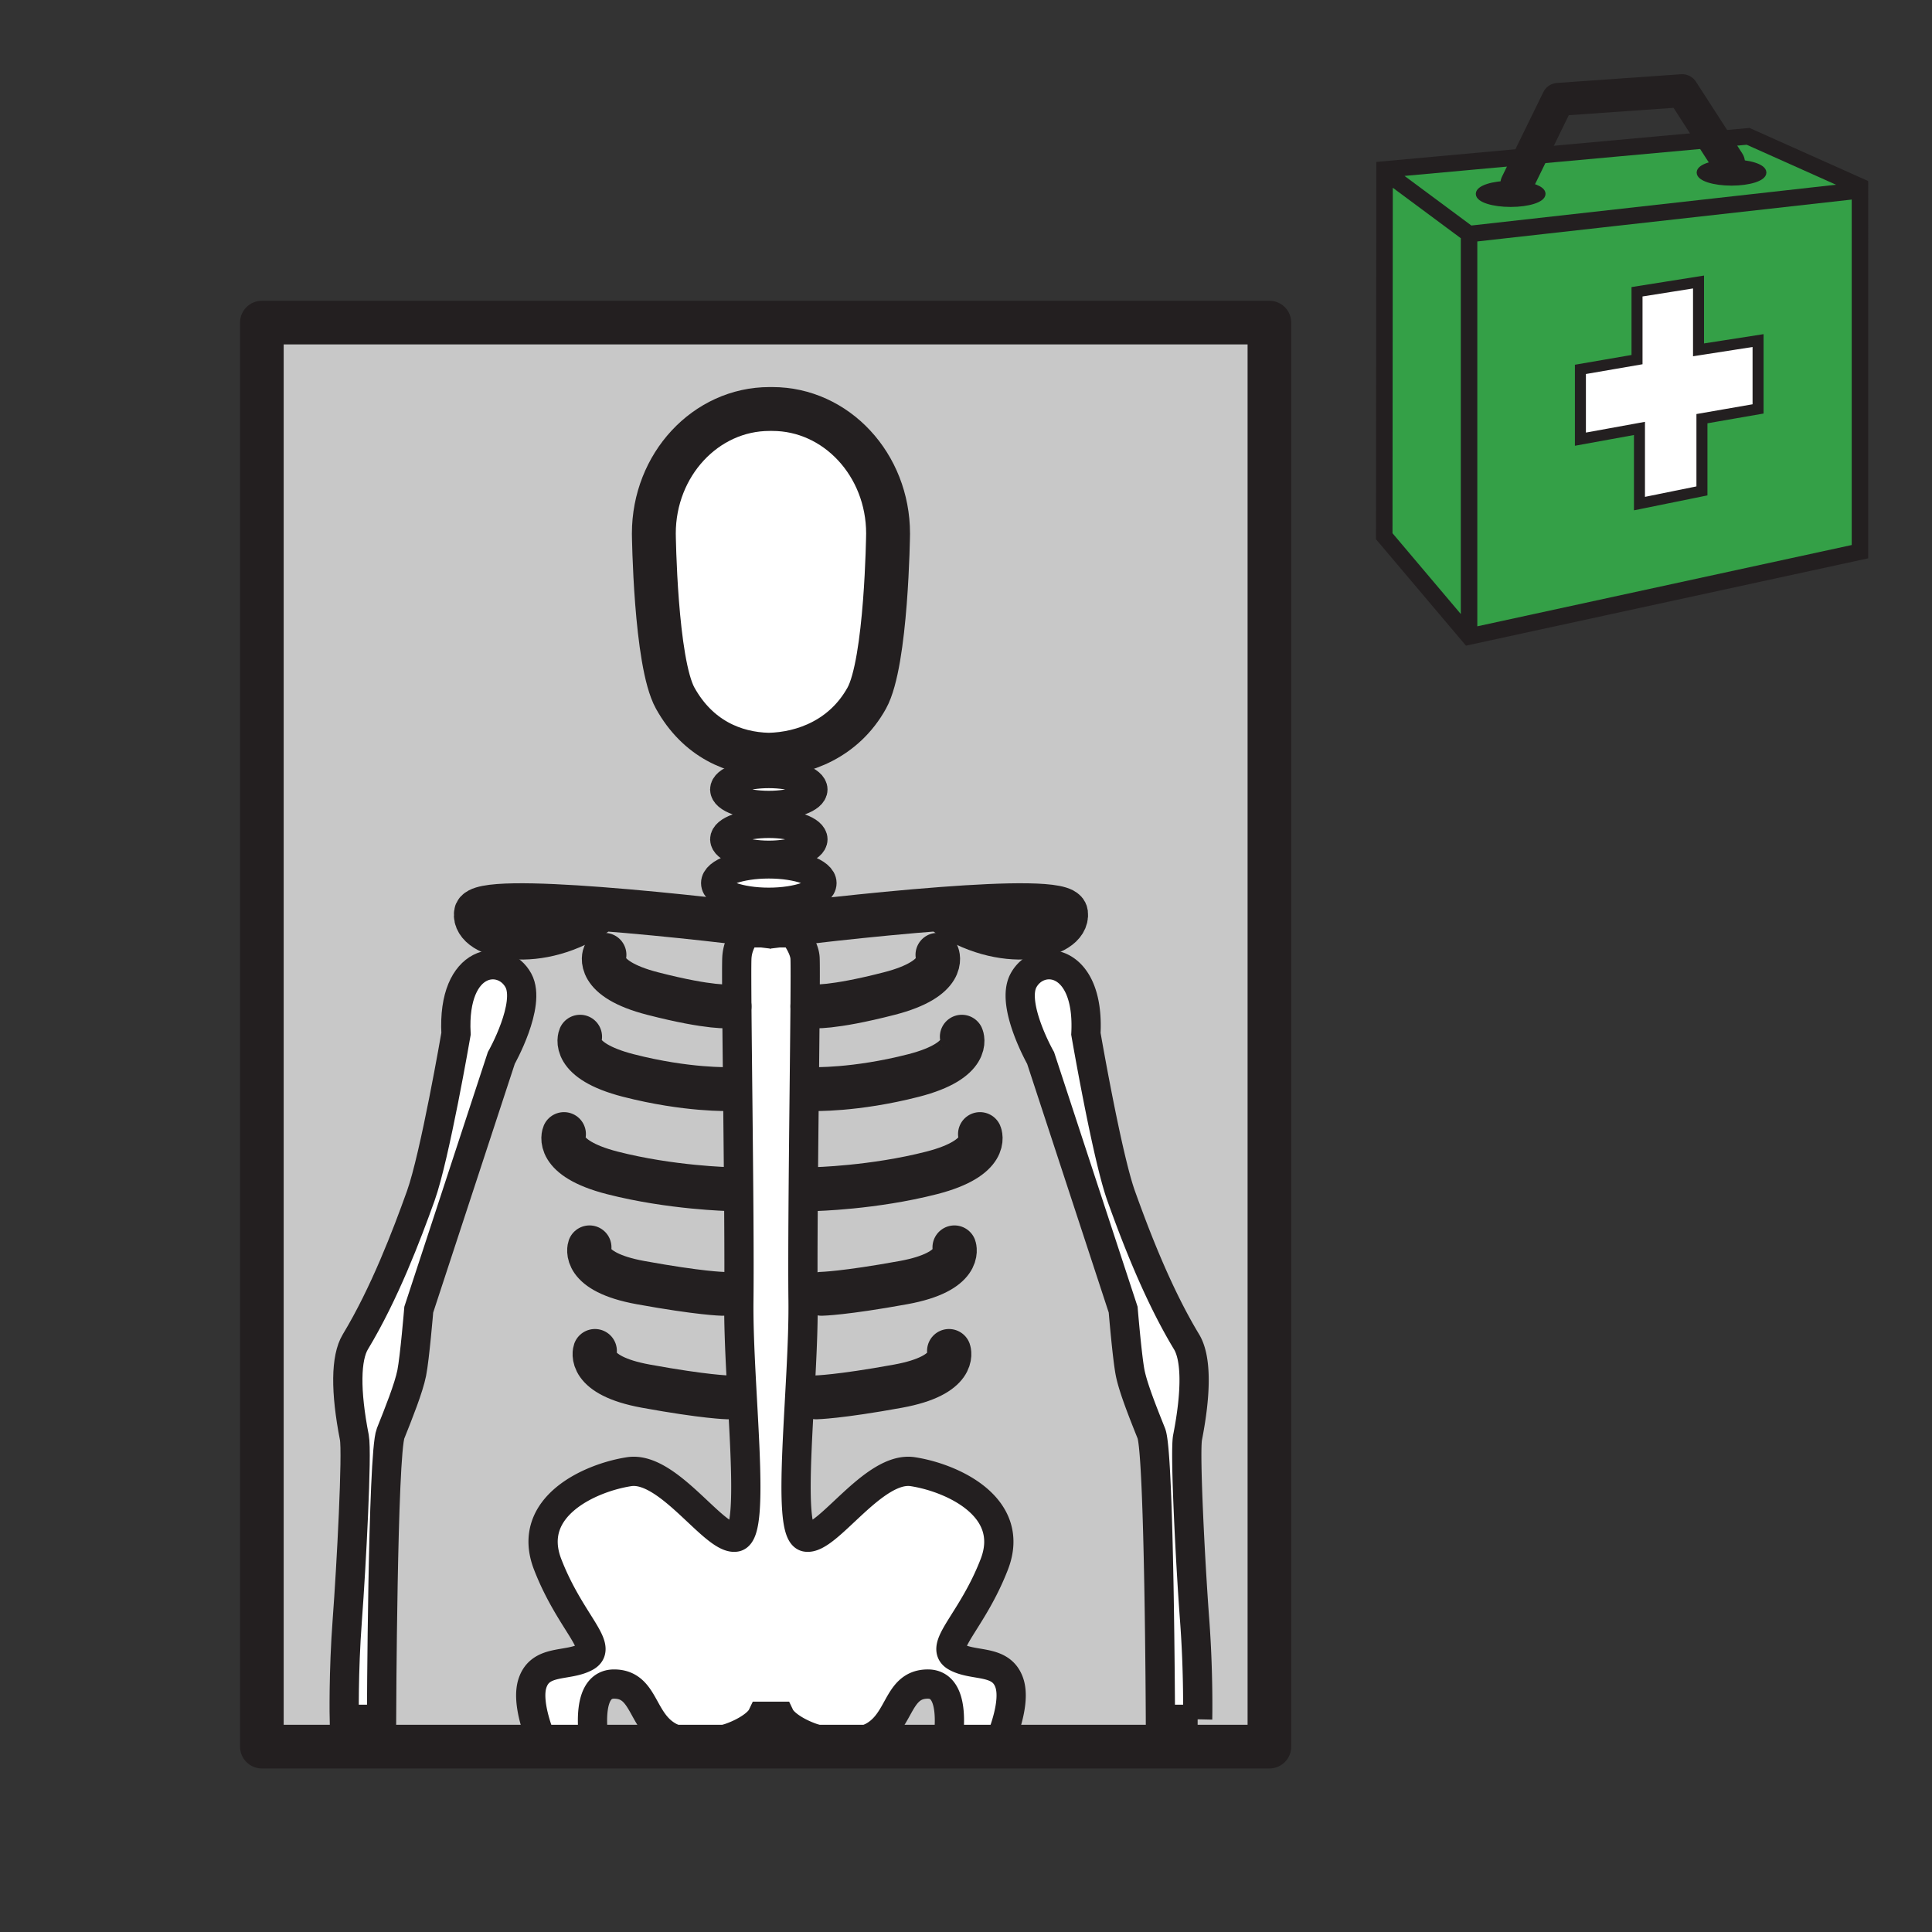
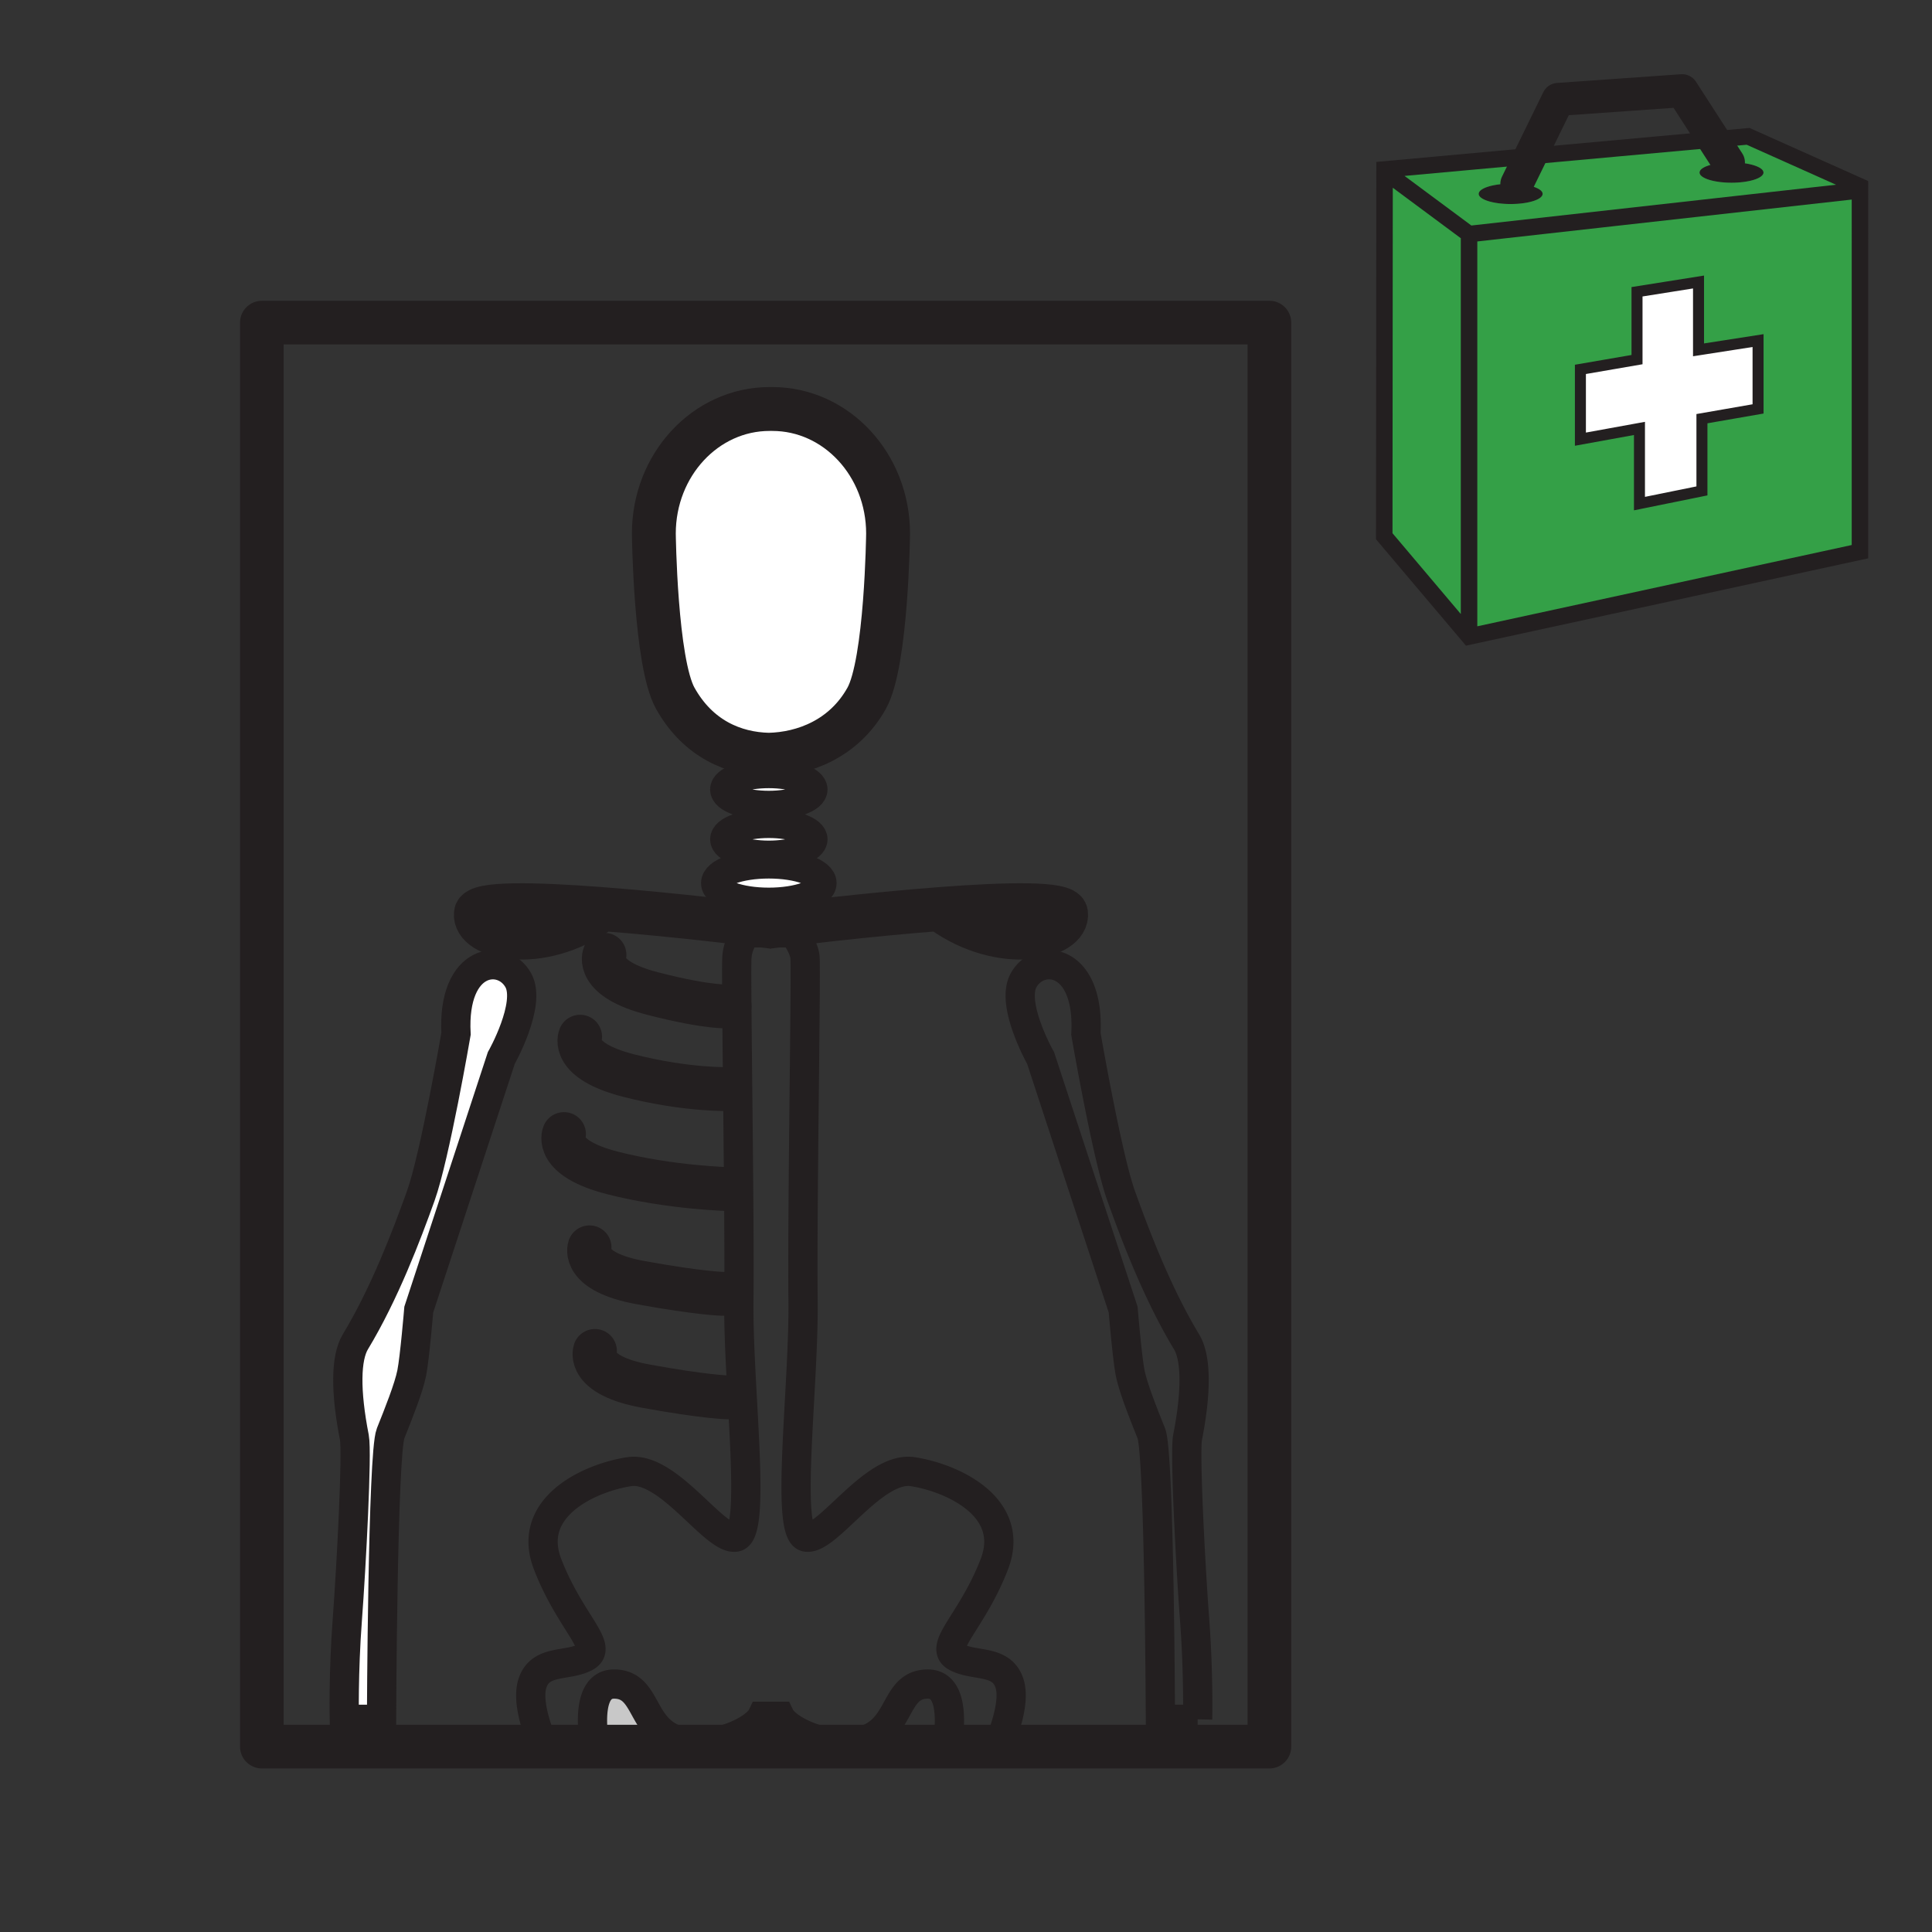
<svg xmlns="http://www.w3.org/2000/svg" width="850.394" height="850.394" viewBox="0 0 850.394 850.394" overflow="visible">
  <rect x="0" y="0" width="850.394" height="850.394" fill="#333333" stroke="none" />
-   <path d="M525.822 712.904c1.774 23.479 1.333 43.868 1.333 43.868h-16.388s-.451-116.972-3.991-125.837c-3.541-8.856-7.974-19.938-9.308-26.578-1.324-6.649-3.099-27.912-3.099-27.912l-36.336-110.763s-13.289-23.488-7.532-34.119c6.723-12.397 29.245-10.181 27.471 23.487 0 0 9.316 54.049 15.515 71.329s15.946 42.976 28.794 64.247c4.259 7.054 4.433 21.704.441 42.083-1.296 6.65 1.335 56.717 3.1 80.195zM469.227 401.987c1.333 10.641-27.911 17.952-54.499-.993l-.073-.938c28.435-2.152 53.992-2.75 54.572 1.931zM444.304 740.825c2.787 8.359-2.657 22.375-5.095 27.976h-22.357c1.214-7.118 3.642-27.543-8.433-27.543-14.623 0-11.523 18.77-27.029 24.37-3.292 1.187-6.778 1.692-10.236 1.692-12.848 0-25.511-6.952-27.866-11.882h-7.881c-2.354 4.93-15.018 11.882-27.866 11.882-3.458 0-6.943-.506-10.235-1.692-15.506-5.601-12.406-24.37-27.029-24.37-12.075 0-9.647 20.425-8.434 27.543h-22.356c-2.446-5.591-7.891-19.606-5.095-27.976 3.541-10.641 15.505-7.1 23.479-11.532 7.982-4.424-7.091-15.506-16.83-40.76-9.758-25.254 18.604-38.092 35.885-40.75 17.28-2.657 37.66 30.569 46.958 28.785 9.307-1.774.892-66.454 1.333-104.114.441-37.65-1.333-139.999-.883-150.64.193-4.607 2.115-8.396 4.221-11.21h20.637s4.957 6.171 5.168 11.21c.441 10.641-1.324 112.989-.883 150.64.441 37.66-7.982 102.34 1.324 104.114 9.307 1.784 29.696-31.442 46.967-28.785 17.281 2.658 45.643 15.496 35.895 40.75-9.758 25.254-24.822 36.336-16.848 40.76 7.974 4.433 19.948.892 23.489 11.532z" fill="#fff" />
-   <path d="M416.852 768.801h22.357c-.672 1.518-1.113 2.419-1.113 2.419h-21.704s.203-.91.46-2.419z" fill="#231f20" />
+   <path d="M416.852 768.801h22.357c-.672 1.518-1.113 2.419-1.113 2.419s.203-.91.46-2.419z" fill="#231f20" />
  <path d="M390.899 234.849s-.653 56.697-9.39 72.441c-9.969 17.942-27.82 24.591-43.104 24.922-15.285-.331-31.241-6.98-41.21-24.922-8.746-15.745-9.398-72.441-9.398-72.441 0-30.275 22.798-54.821 50.93-54.821h1.242c28.132 0 50.93 24.545 50.93 54.821z" fill="#fff" />
-   <path d="M416.852 768.801h-45.698v-1.48c3.458 0 6.943-.506 10.236-1.692 15.505-5.601 12.406-24.37 27.029-24.37 12.075-.001 9.647 20.424 8.433 27.542z" fill="#c8c8c8" />
  <path d="M338.396 380.292c12.94 0 23.433 3.771 23.433 8.406 0 4.653-10.493 8.415-23.433 8.415-12.939 0-23.423-3.762-23.423-8.415 0-4.635 10.484-8.406 23.423-8.406zM338.405 362.46c10.742 0 19.441 3.118 19.441 6.971s-8.7 6.98-19.441 6.98-19.441-3.127-19.441-6.98c0-3.853 8.7-6.971 19.441-6.971z" fill="#fff" />
-   <path d="M338.396 380.292c-12.939 0-23.423 3.771-23.423 8.406 0 4.653 10.484 8.415 23.423 8.415 12.94 0 23.433-3.762 23.433-8.415 0-4.635-10.493-8.406-23.433-8.406zm.009-3.881c10.742 0 19.441-3.127 19.441-6.98 0-3.854-8.7-6.971-19.441-6.971s-19.441 3.118-19.441 6.971 8.7 6.98 19.441 6.98zm-74.363 23.663c-28.399-2.162-53.984-2.777-54.572 1.913-1.333 10.641 27.911 17.952 54.499-.993l.073-.92zm93.796-52.577c0-3.853-8.7-6.98-19.442-6.98-10.741 0-19.441 3.127-19.441 6.98 0 3.854 8.7 6.98 19.441 6.98 10.742.001 19.442-3.126 19.442-6.98zm-4.359 224.957c-.441-37.65 1.324-139.999.883-150.64-.211-5.04-5.168-11.21-5.168-11.21h-20.637c-2.106 2.814-4.028 6.603-4.221 11.21-.451 10.641 1.324 112.989.883 150.64-.441 37.66 7.974 102.34-1.333 104.114-9.297 1.784-29.677-31.442-46.958-28.785-17.28 2.658-45.643 15.496-35.885 40.75 9.739 25.254 24.812 36.336 16.83 40.76-7.974 4.433-19.938.892-23.479 11.532-2.796 8.369 2.649 22.385 5.095 27.976H115.26V142h443.486v626.801H439.209c2.438-5.601 7.882-19.616 5.095-27.976-3.541-10.641-15.515-7.1-23.488-11.532-7.974-4.424 7.09-15.506 16.848-40.76 9.748-25.254-18.614-38.092-35.895-40.75-17.271-2.657-37.66 30.569-46.967 28.785-9.306-1.774-.882-66.454-1.323-104.114zm61.175-172.398l.073.938c26.588 18.945 55.832 11.634 54.499.993-.579-4.681-26.136-4.083-54.572-1.931zm112.501 356.716s.441-20.39-1.333-43.868c-1.766-23.479-4.396-73.545-3.1-80.194 3.991-20.379 3.817-35.029-.441-42.083-12.848-21.271-22.596-46.967-28.794-64.247s-15.515-71.329-15.515-71.329c1.774-33.668-20.748-35.885-27.471-23.487-5.757 10.631 7.532 34.119 7.532 34.119l36.336 110.763s1.774 21.263 3.099 27.912c1.334 6.64 5.767 17.722 9.308 26.578 3.54 8.865 3.991 125.837 3.991 125.837h16.388zM381.51 307.29c8.737-15.745 9.39-72.441 9.39-72.441 0-30.275-22.798-54.821-50.931-54.821h-1.242c-28.132 0-50.93 24.545-50.93 54.821 0 0 .653 56.697 9.398 72.441 9.969 17.942 25.925 24.591 41.21 24.922 15.285-.331 33.136-6.98 43.105-24.922zM220.662 465.683s13.289-23.488 7.523-34.119c-6.713-12.397-29.236-10.181-27.461 23.487 0 0-9.307 54.049-15.515 71.329-6.199 17.28-15.947 42.976-28.794 64.247-4.258 7.054-4.433 21.704-.441 42.083 1.297 6.649-1.333 56.716-3.099 80.194-1.775 23.479-1.333 43.868-1.333 43.868h16.397s.441-116.972 3.982-125.837c3.541-8.856 7.974-19.938 9.307-26.578 1.324-6.649 3.099-27.912 3.099-27.912l36.335-110.762z" fill="#c8c8c8" />
  <path d="M357.838 347.497c0 3.854-8.7 6.98-19.442 6.98-10.741 0-19.441-3.127-19.441-6.98 0-3.853 8.7-6.98 19.441-6.98 10.742 0 19.442 3.127 19.442 6.98z" fill="#fff" />
  <path d="M307.542 768.801h-45.698c-1.214-7.118-3.642-27.543 8.434-27.543 14.623 0 11.523 18.77 27.029 24.37 3.292 1.187 6.778 1.692 10.235 1.692v1.481z" fill="#c8c8c8" />
  <path d="M264.042 400.074l-.074.919c-26.587 18.945-55.832 11.634-54.499.993.589-4.689 26.174-4.073 54.573-1.912z" fill="#fff" />
  <path d="M262.304 771.22H240.6s-.442-.901-1.113-2.419h22.356c.259 1.509.461 2.419.461 2.419z" fill="#231f20" />
  <path d="M228.185 431.563c5.766 10.631-7.523 34.119-7.523 34.119l-36.335 110.763s-1.775 21.263-3.099 27.912c-1.333 6.64-5.767 17.722-9.307 26.578-3.541 8.865-3.982 125.837-3.982 125.837h-16.397s-.441-20.39 1.333-43.868c1.766-23.479 4.396-73.545 3.099-80.194-3.991-20.379-3.817-35.029.441-42.083 12.848-21.271 22.596-46.967 28.794-64.247 6.208-17.28 15.515-71.329 15.515-71.329-1.775-33.669 20.747-35.885 27.461-23.488z" fill="#fff" />
  <g fill="none" stroke="#231f20">
    <path d="M357.838 347.497c0 3.854-8.7 6.98-19.442 6.98-10.741 0-19.441-3.127-19.441-6.98 0-3.853 8.7-6.98 19.441-6.98 10.742 0 19.442 3.127 19.442 6.98zM357.847 369.431c0 3.853-8.7 6.98-19.441 6.98s-19.441-3.127-19.441-6.98c0-3.854 8.7-6.971 19.441-6.971s19.441 3.118 19.441 6.971zM361.829 388.698c0 4.653-10.493 8.415-23.433 8.415-12.939 0-23.423-3.762-23.423-8.415 0-4.635 10.484-8.406 23.423-8.406 12.94 0 23.433 3.771 23.433 8.406z" stroke-width="12.808" />
    <path d="M339.049 407.808c-7.293-.919-42.948-5.315-75.007-7.734-28.399-2.162-53.984-2.777-54.572 1.913-1.333 10.641 27.911 17.952 54.499-.993M340.392 407.974s-.45-.055-1.306-.166" stroke-width="19.313" />
    <path d="M266.065 420.27s-4.534 10.457 21.253 17.069c25.787 6.63 33.797 5.582 33.797 5.582M259.49 549.04s-3.771 10.741 22.421 15.515c26.192 4.764 36.032 4.93 36.032 4.93M261.872 594.637s-3.771 10.732 22.421 15.496c26.191 4.773 36.032 4.93 36.032 4.93M255.342 456.32s-4.534 10.456 21.253 17.078c25.778 6.621 44.521 5.969 44.521 5.969M248.242 499.176s-4.534 10.457 21.253 17.078c25.787 6.612 51.675 7.155 51.675 7.155" stroke-width="19.313" stroke-linecap="round" stroke-linejoin="round" />
    <path d="M151.541 756.772s-.441-20.39 1.333-43.868c1.766-23.479 4.396-73.545 3.099-80.194-3.991-20.379-3.817-35.029.441-42.083 12.848-21.271 22.596-46.967 28.794-64.247 6.208-17.28 15.515-71.329 15.515-71.329-1.775-33.668 20.748-35.885 27.461-23.487 5.766 10.631-7.523 34.119-7.523 34.119l-36.335 110.763s-1.775 21.263-3.099 27.912c-1.333 6.64-5.767 17.722-9.307 26.578-3.541 8.865-3.982 125.837-3.982 125.837h-16.397z" stroke-width="12.875" />
    <path d="M338.405 332.212c15.285-.331 33.135-6.98 43.104-24.922 8.737-15.745 9.39-72.441 9.39-72.441 0-30.275-22.798-54.821-50.931-54.821h-1.242c-28.132 0-50.93 24.545-50.93 54.821 0 0 .653 56.697 9.398 72.441 9.971 17.942 25.927 24.591 41.211 24.922zM337.734 407.974s.46-.055 1.315-.166h.037c7.339-.919 43.307-5.334 75.568-7.752 28.436-2.152 53.993-2.75 54.572 1.931 1.333 10.641-27.911 17.952-54.499-.993" stroke-width="19.313" />
-     <path d="M412.631 420.27s4.534 10.457-21.253 17.069c-25.778 6.63-33.797 5.582-33.797 5.582M420.099 549.04s3.771 10.741-22.421 15.515c-26.192 4.764-36.032 4.93-36.032 4.93M417.708 594.637s3.771 10.732-22.412 15.496c-26.192 4.773-36.042 4.93-36.042 4.93M423.354 456.32s4.534 10.456-21.253 17.078c-25.787 6.621-44.521 5.969-44.521 5.969M431.346 499.176s4.543 10.457-21.253 17.078c-25.787 6.612-51.676 7.155-51.676 7.155" stroke-width="19.313" stroke-linecap="round" stroke-linejoin="round" />
    <path d="M527.155 756.772s.441-20.39-1.333-43.868c-1.766-23.479-4.396-73.545-3.1-80.194 3.991-20.379 3.817-35.029-.441-42.083-12.848-21.271-22.596-46.967-28.794-64.247s-15.515-71.329-15.515-71.329c1.774-33.668-20.748-35.885-27.471-23.487-5.757 10.631 7.532 34.119 7.532 34.119l36.336 110.763s1.774 21.263 3.099 27.912c1.334 6.64 5.767 17.722 9.308 26.578 3.54 8.865 3.991 125.837 3.991 125.837h16.388zM371.154 767.32c-12.848 0-25.511-6.952-27.866-11.882h-7.881c-2.354 4.93-15.018 11.882-27.866 11.882-3.458 0-6.943-.506-10.235-1.692-15.506-5.601-12.406-24.37-27.029-24.37-12.075 0-9.647 20.425-8.434 27.543a55.62 55.62 0 0 0 .46 2.419H240.6s-.442-.901-1.113-2.419c-2.446-5.591-7.891-19.606-5.095-27.976 3.541-10.641 15.505-7.1 23.479-11.532 7.982-4.424-7.091-15.506-16.83-40.76-9.758-25.254 18.604-38.092 35.885-40.75 17.28-2.657 37.66 30.569 46.958 28.785 9.307-1.774.892-66.454 1.333-104.114.441-37.65-1.333-139.999-.883-150.64.193-4.607 2.115-8.396 4.221-11.21h20.637s4.957 6.171 5.168 11.21c.441 10.641-1.324 112.989-.883 150.64.441 37.66-7.982 102.34 1.324 104.114 9.307 1.784 29.696-31.442 46.967-28.785 17.281 2.658 45.643 15.496 35.895 40.75-9.758 25.254-24.822 36.336-16.848 40.76 7.973 4.433 19.947.892 23.488 11.532 2.787 8.359-2.657 22.375-5.095 27.976-.672 1.518-1.113 2.419-1.113 2.419h-21.704s.203-.91.46-2.419c1.214-7.118 3.642-27.543-8.433-27.543-14.623 0-11.523 18.77-27.029 24.37-3.291 1.186-6.777 1.692-10.235 1.692z" stroke-width="12.875" />
    <path stroke-width="19.212" stroke-linecap="round" stroke-linejoin="round" d="M239.487 768.801H115.26V142h443.486v626.801H261.844z" />
  </g>
  <path fill="none" d="M0 0h850.394v850.394H0z" />
  <g>
    <path fill="#fff" d="M773.835 149.911v30.076l-24.706 4.296v31.795l-27.497 5.585v-33.085l-25.996 4.727v-30.72l24.92-4.295v-29.862l27.072-4.299v29.862z" />
    <path d="M760.79 71.494c.446-.014.902-.021 1.362-.021 7.768 0 14.068 2.006 14.068 4.479 0 2.469-6.301 4.475-14.068 4.475-7.771 0-14.071-2.006-14.071-4.475 0-2.328 5.578-4.24 12.709-4.458zM667.654 80.938c6.471.401 11.354 2.213 11.354 4.392 0 2.473-6.297 4.479-14.068 4.479s-14.071-2.006-14.071-4.479 6.301-4.475 14.071-4.475c.93 0 1.836.028 2.714.083z" fill="#231f20" />
    <path d="M646.625 103.026l172.061-19.245v159.043L646.625 280.18V103.026zm127.21 76.961V149.91l-26.207 4.081v-29.862l-27.072 4.299v29.862l-24.92 4.295v30.72l25.996-4.728v33.085l27.497-5.585v-31.795l24.706-4.295z" fill="#34a047" />
    <path d="M667.654 80.938a43.458 43.458 0 0 0-2.715-.083c-7.771 0-14.071 2.002-14.071 4.475s6.301 4.479 14.071 4.479c7.771 0 14.068-2.006 14.068-4.479.001-2.178-4.882-3.99-11.353-4.392zm93.136-9.444c-7.131.218-12.709 2.13-12.709 4.458 0 2.469 6.301 4.475 14.071 4.475 7.768 0 14.068-2.006 14.068-4.475 0-2.473-6.301-4.479-14.068-4.479-.46 0-.916.007-1.362.021zm-6.519-10.098l15.176-1.383 49.886 22.323-.646 1.446-172.061 19.245v177.155l-37.329-44.149.135-161.443 64.187-5.848 80.652-7.346z" fill="#34a047" />
    <g fill="none" stroke="#231f20">
      <path stroke-width="7.262" d="M646.625 103.026v177.155M820.67 82.934l-1.338-.599-49.886-22.323-15.175 1.384-80.654 7.345-64.186 5.848-.135 161.443 37.329 44.149 172.061-37.356V83.781l-172.061 19.245-33.947-25.186" />
      <path stroke-width="4.842" d="M747.628 153.991v-29.862l-27.072 4.299v29.862l-24.92 4.295v30.72l25.996-4.727v33.085l27.497-5.585v-31.795l24.706-4.296v-30.076z" />
      <path stroke-width="14.525" stroke-linecap="round" stroke-linejoin="round" d="M667.654 80.938l5.963-12.197 12.214-24.983 54.575-3.838 13.865 21.476 6.519 10.098" />
-       <path d="M679.008 85.331c0 2.473-6.297 4.479-14.068 4.479s-14.071-2.006-14.071-4.479 6.301-4.475 14.071-4.475c.931 0 1.837.028 2.715.083 6.47.401 11.353 2.213 11.353 4.392zM776.221 75.952c0 2.469-6.301 4.475-14.068 4.475-7.771 0-14.071-2.006-14.071-4.475 0-2.328 5.578-4.24 12.709-4.458.446-.014.902-.021 1.362-.021 7.767 0 14.068 2.006 14.068 4.479z" stroke-width="2.558" />
    </g>
  </g>
</svg>